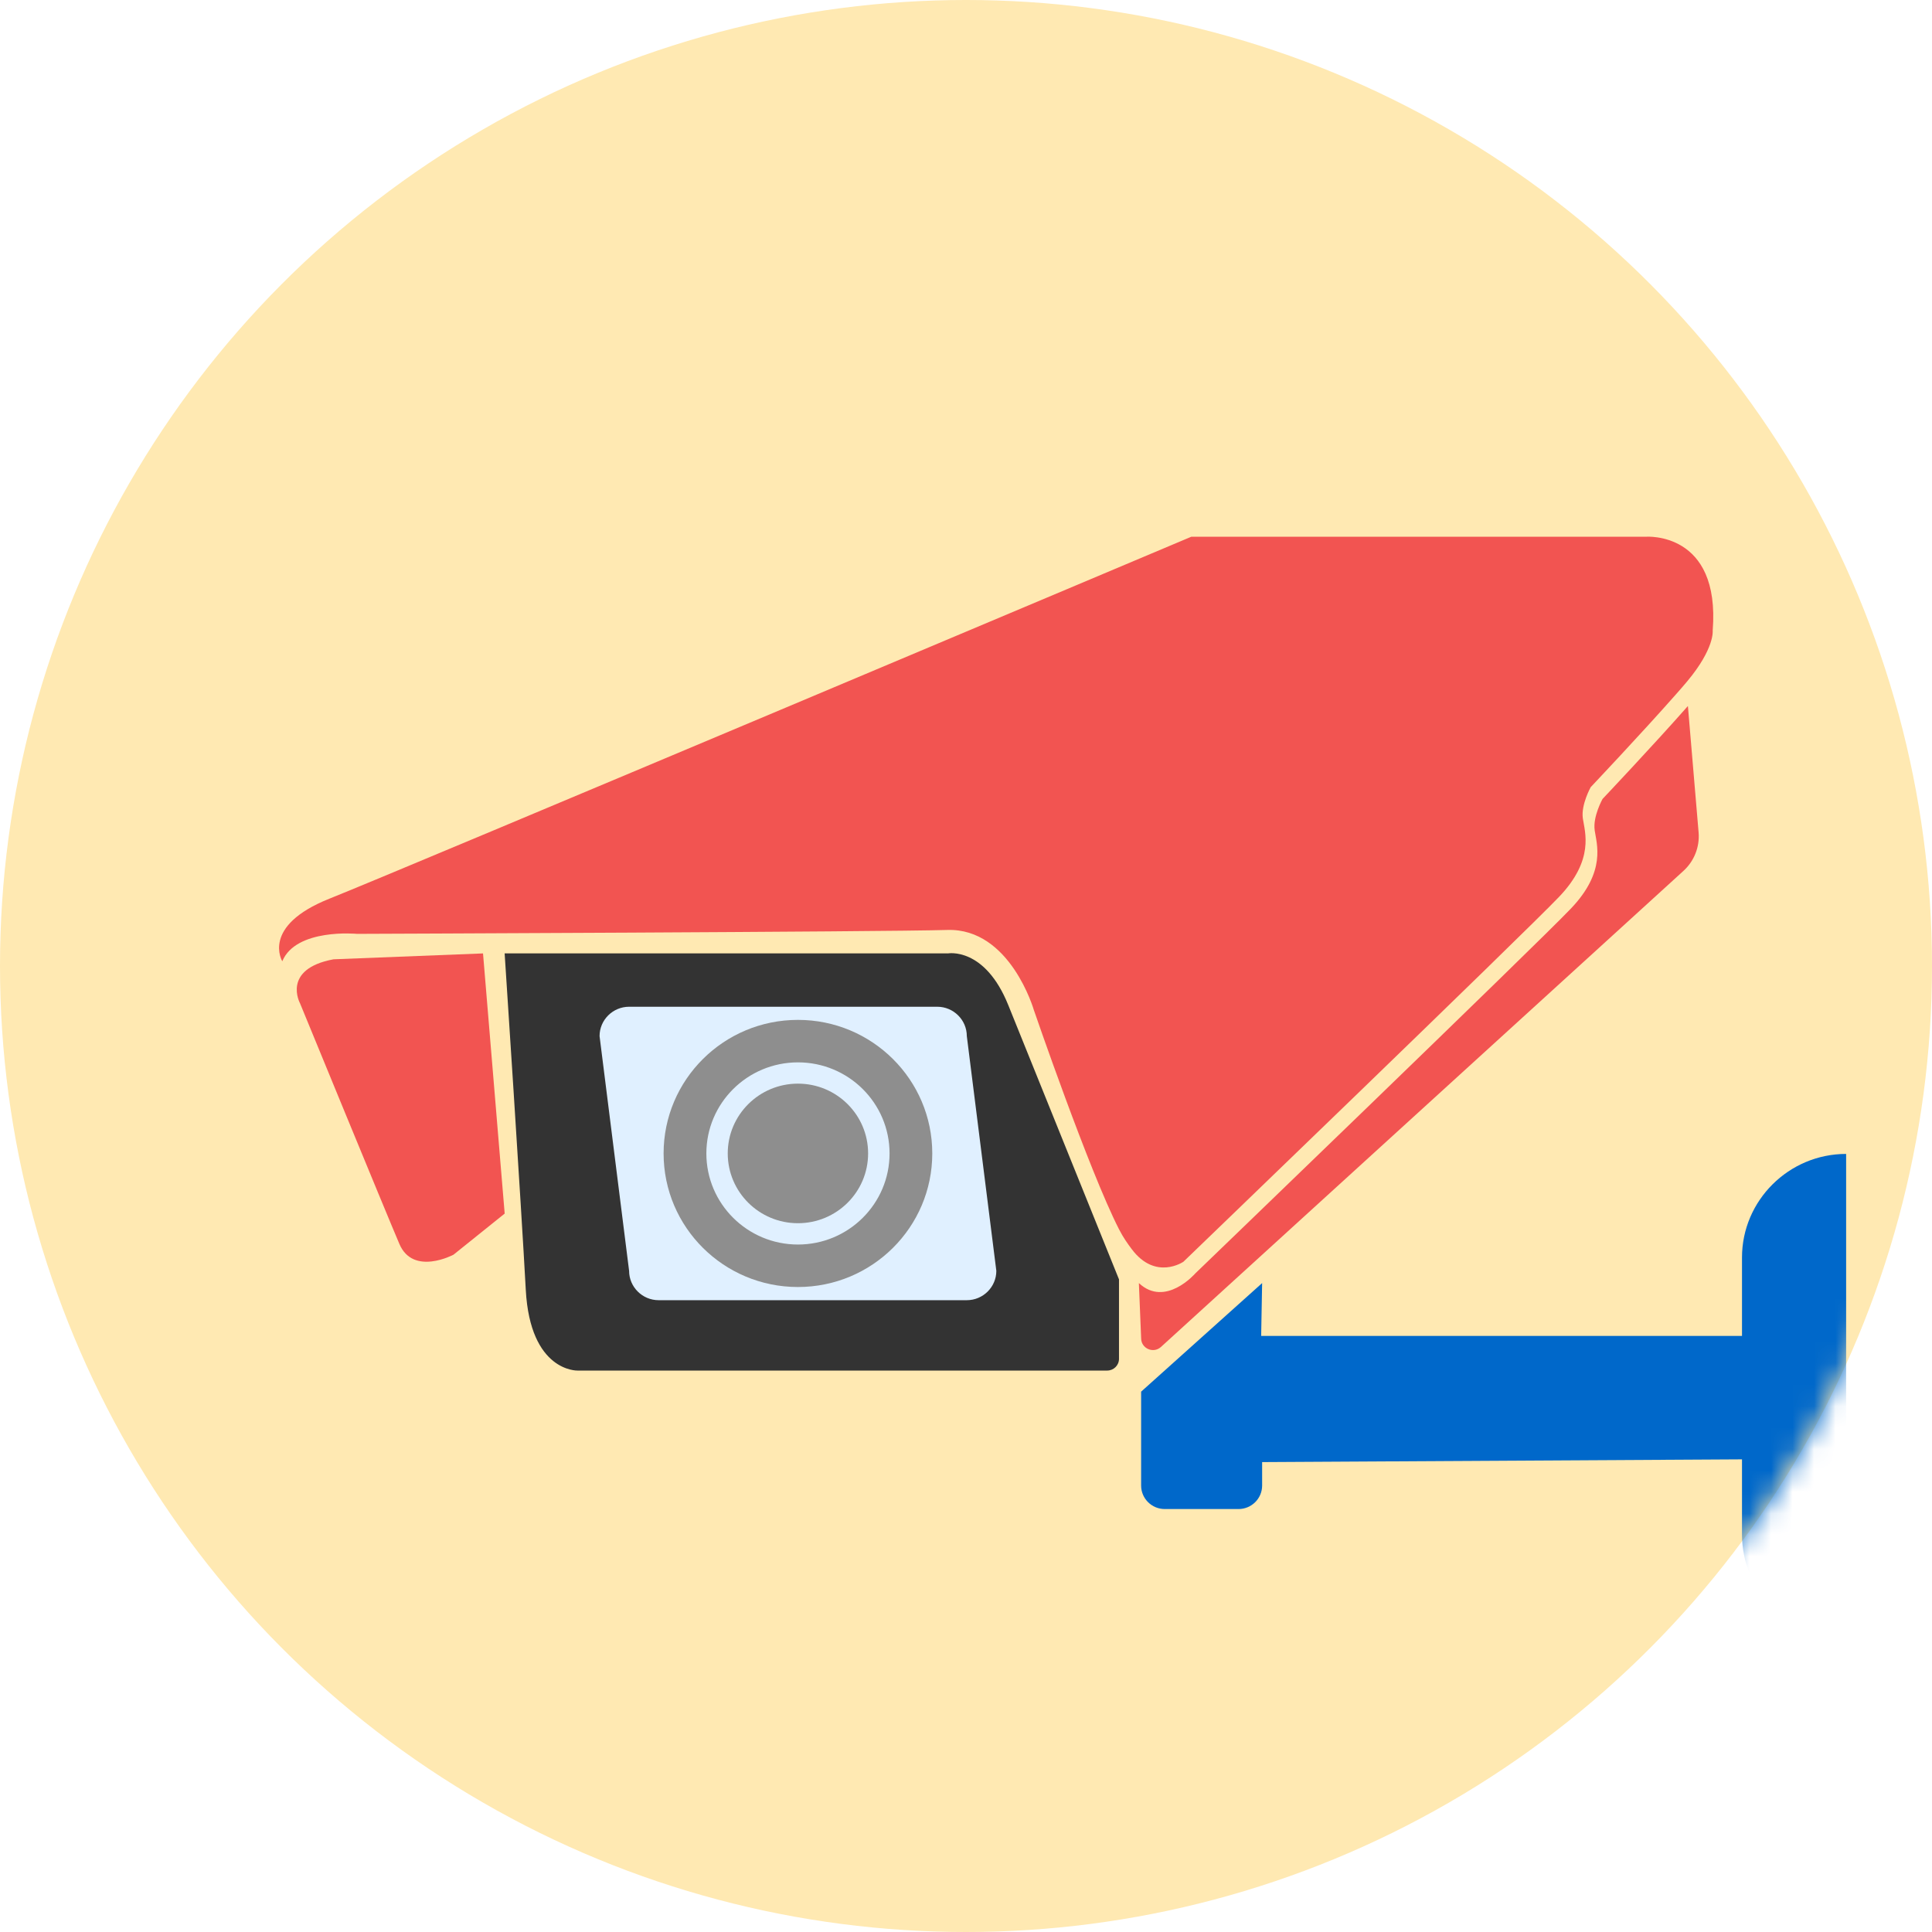
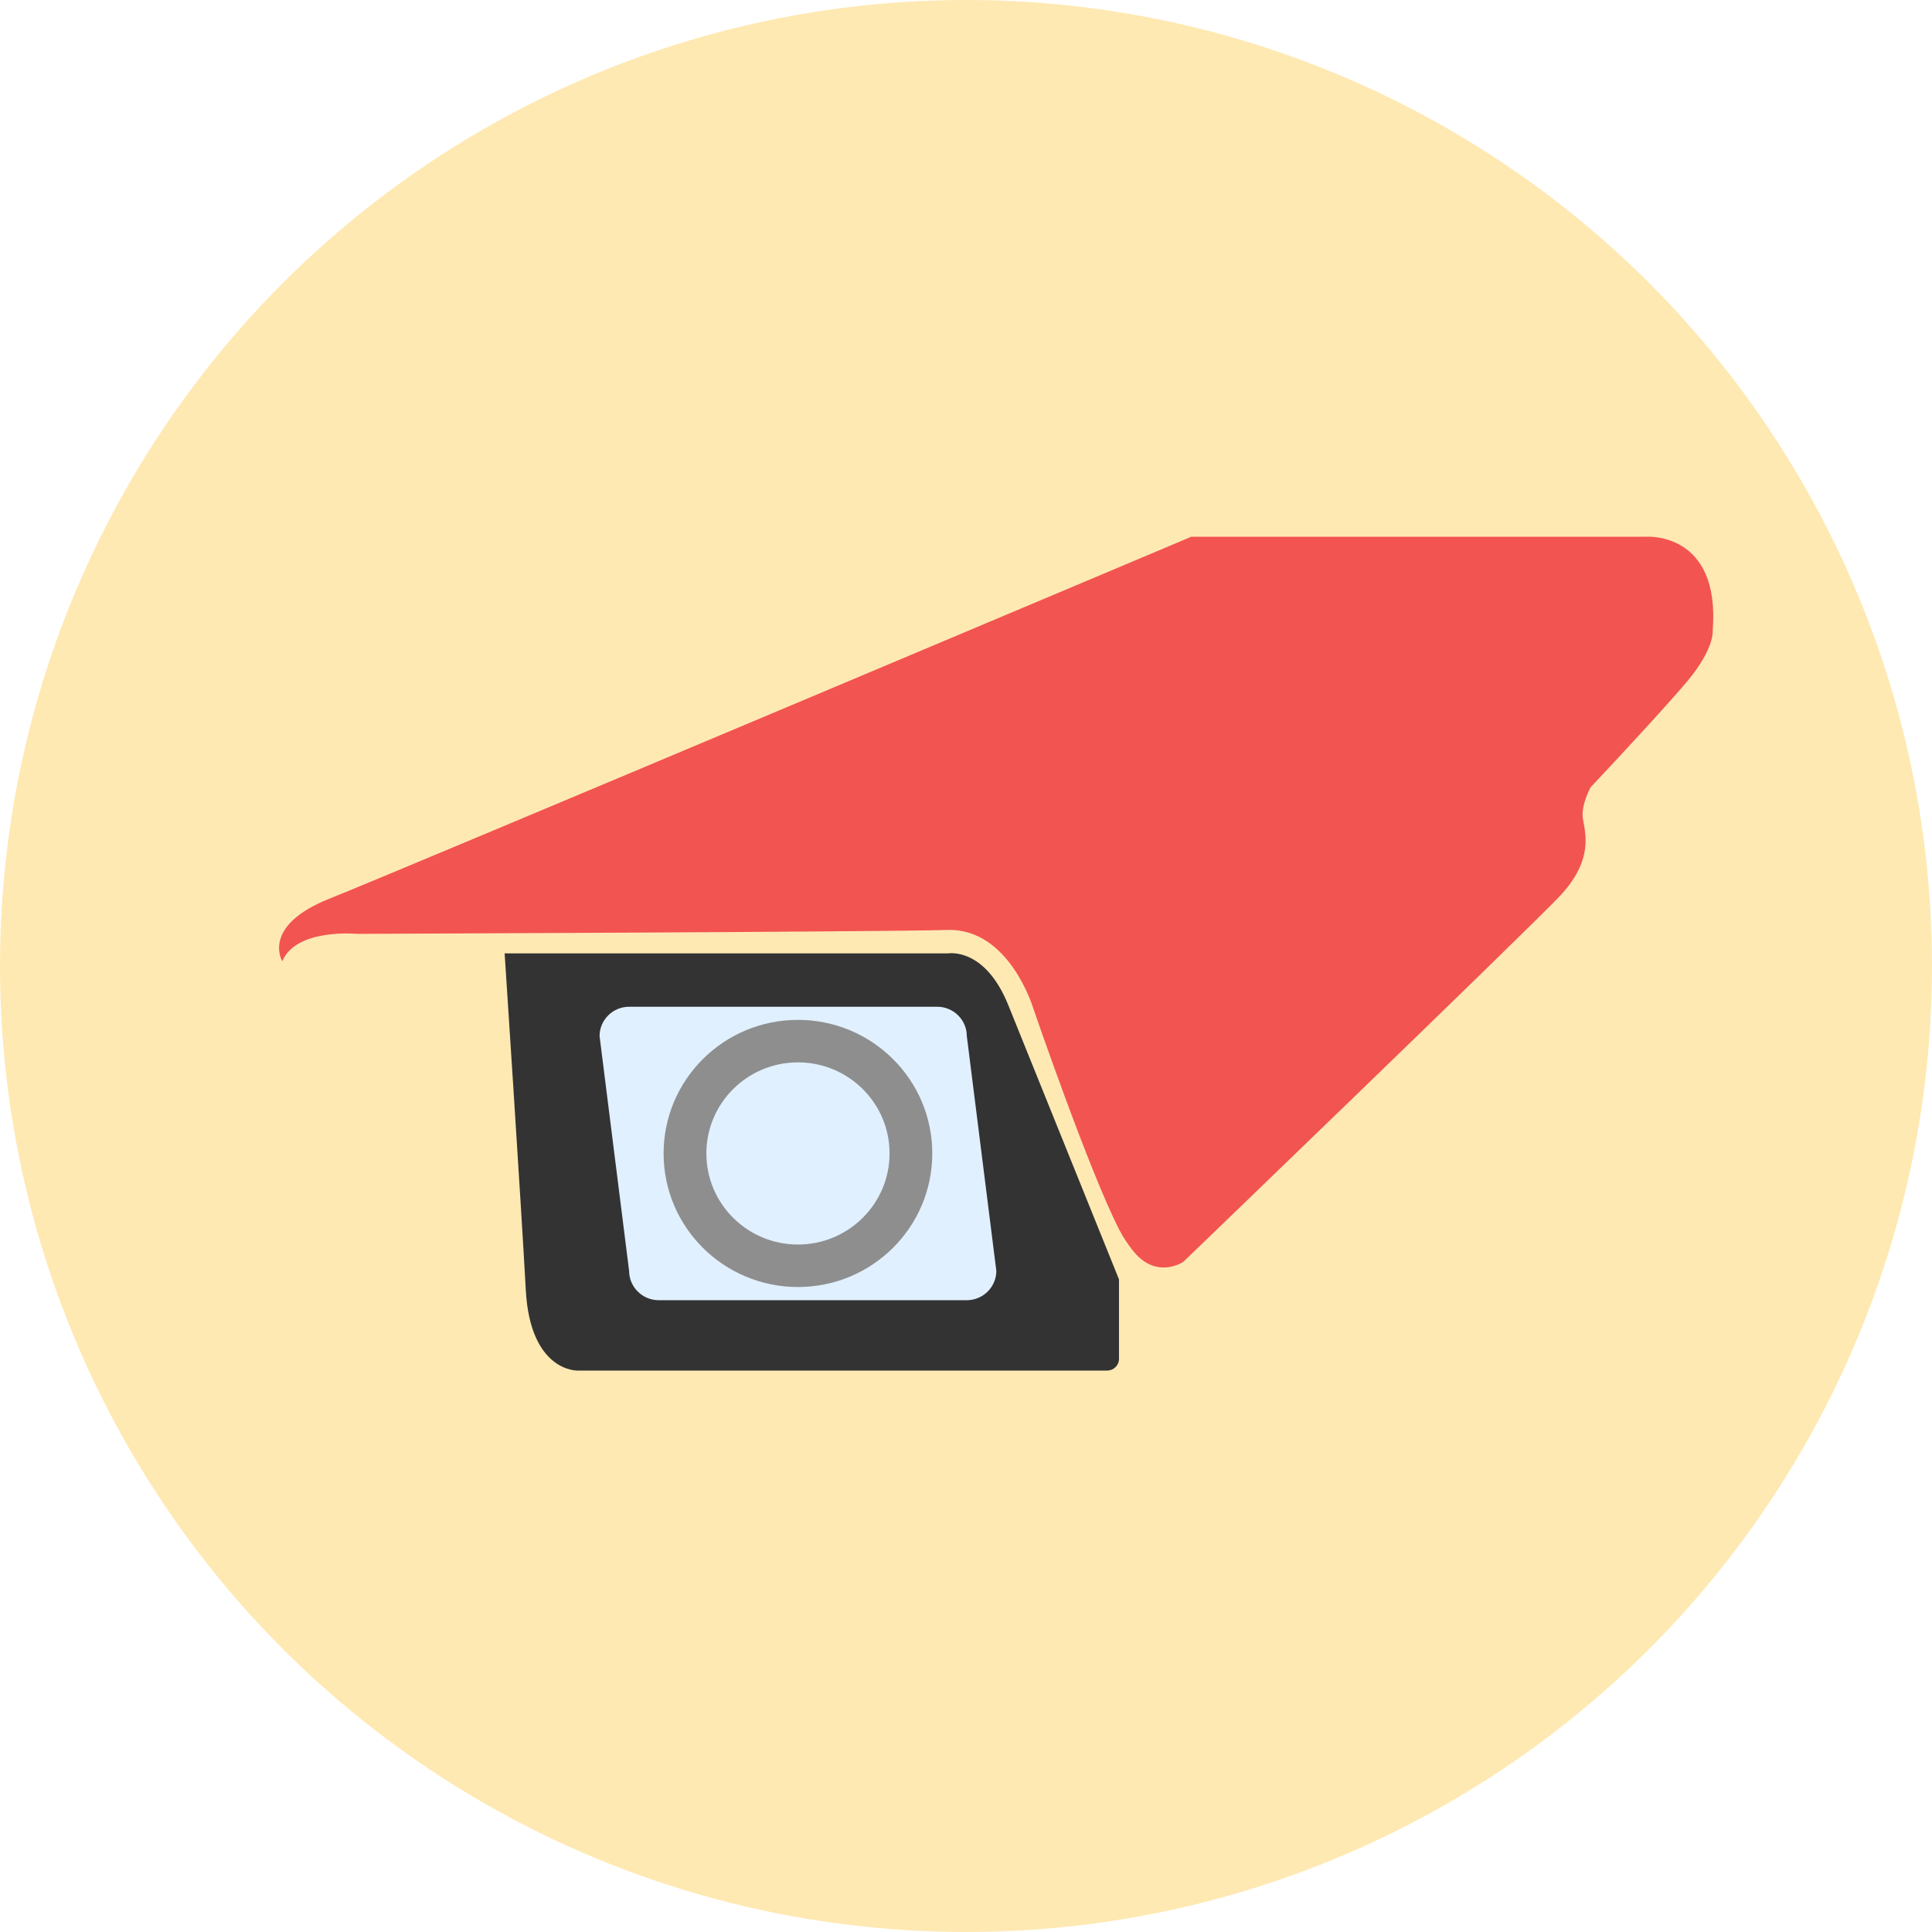
<svg xmlns="http://www.w3.org/2000/svg" width="90" height="90" viewBox="0 0 90 90" fill="none">
  <circle cx="45" cy="45" r="45" fill="#FFE9B2" />
  <mask id="mask0_1160_6242" style="mask-type:alpha" maskUnits="userSpaceOnUse" x="0" y="0" width="90" height="90">
    <circle cx="45" cy="45" r="45" fill="#FFE9B2" />
  </mask>
  <g mask="url(#mask0_1160_6242)">
-     <path d="M23.508 56.535L21.125 58.449C21.125 58.449 19.247 59.452 18.605 57.948C17.962 56.444 13.976 46.738 13.976 46.738C13.976 46.738 13.105 45.143 15.535 44.688L22.501 44.414L23.51 56.535H23.508Z" fill="#F25451" />
-     <path d="M74.285 38.673C74.376 39.312 74.835 40.587 73.185 42.318C71.536 44.05 55.679 59.323 55.679 59.323C55.679 59.323 54.289 60.927 53.053 59.771L53.159 62.344C53.159 62.817 53.725 63.067 54.079 62.749L78.41 40.58C78.916 40.125 79.182 39.463 79.128 38.787L78.629 32.889C77.018 34.718 74.653 37.218 74.653 37.218C74.653 37.218 74.194 38.038 74.287 38.676L74.285 38.673Z" fill="#F25451" />
    <path d="M79.784 29.377C80.151 24.73 76.668 25.003 76.668 25.003H55.496C55.496 25.003 18.559 40.587 15.35 41.862C12.141 43.138 13.15 44.779 13.15 44.779C13.793 43.229 16.633 43.503 16.633 43.503C16.633 43.503 41.198 43.411 44.131 43.321C47.063 43.229 48.163 47.057 48.163 47.057C48.163 47.057 50.73 54.53 52.128 57.264C52.322 57.645 52.531 57.938 52.719 58.188C53.832 59.673 55.129 58.776 55.129 58.776C55.129 58.776 70.986 43.503 72.635 41.771C74.285 40.038 73.828 38.763 73.735 38.126C73.643 37.487 74.102 36.667 74.102 36.667C74.102 36.667 76.466 34.168 78.078 32.339C78.261 32.131 78.436 31.933 78.592 31.745C79.884 30.202 79.784 29.376 79.784 29.376V29.377Z" fill="#F25451" />
-     <path d="M58.795 59.771L53.158 64.829V69.203C53.158 69.806 53.651 70.297 54.258 70.297H57.695C58.302 70.297 58.795 69.806 58.795 69.203V68.11L83 67.972V62.231H58.75L58.795 59.77V59.771Z" fill="#0068CA" />
-     <path d="M86 76.31C83.331 76.31 81.149 74.14 81.149 71.487V58.577C81.149 55.924 83.331 53.754 86 53.754V76.309V76.31Z" fill="#0068CA" />
    <path d="M26.273 46.014H46.181L48.393 61.498H28.485L26.273 46.014Z" fill="#E0F0FF" />
    <path d="M44.154 44.414C44.154 44.414 45.872 44.094 46.972 46.828C48.072 49.562 52.127 59.598 52.127 59.598V63.299C52.127 63.602 51.881 63.846 51.577 63.846H26.899C26.899 63.846 24.699 63.914 24.493 60.087C24.287 56.259 23.508 44.412 23.508 44.412H44.154V44.414ZM29.306 59.201C29.306 59.952 29.924 60.568 30.681 60.568H45.038C45.794 60.568 46.413 59.954 46.413 59.201L45.038 48.265C45.038 47.514 44.419 46.898 43.662 46.898H29.306C28.55 46.898 27.93 47.512 27.93 48.265L29.306 59.201Z" fill="#333333" />
    <path d="M43.429 53.732C43.429 57.168 40.627 59.954 37.171 59.954C33.715 59.954 30.913 57.168 30.913 53.732C30.913 50.296 33.715 47.51 37.171 47.51C40.627 47.51 43.429 50.296 43.429 53.732ZM41.439 53.732C41.439 51.388 39.528 49.489 37.172 49.489C34.816 49.489 32.905 51.389 32.905 53.732C32.905 56.074 34.816 57.975 37.172 57.975C39.528 57.975 41.439 56.074 41.439 53.732Z" fill="#8E8E8E" />
-     <path d="M37.171 56.982C35.365 56.982 33.901 55.527 33.901 53.731C33.901 51.936 35.365 50.48 37.171 50.48C38.977 50.48 40.44 51.936 40.44 53.731C40.44 55.527 38.977 56.982 37.171 56.982Z" fill="#8E8E8E" />
  </g>
</svg>